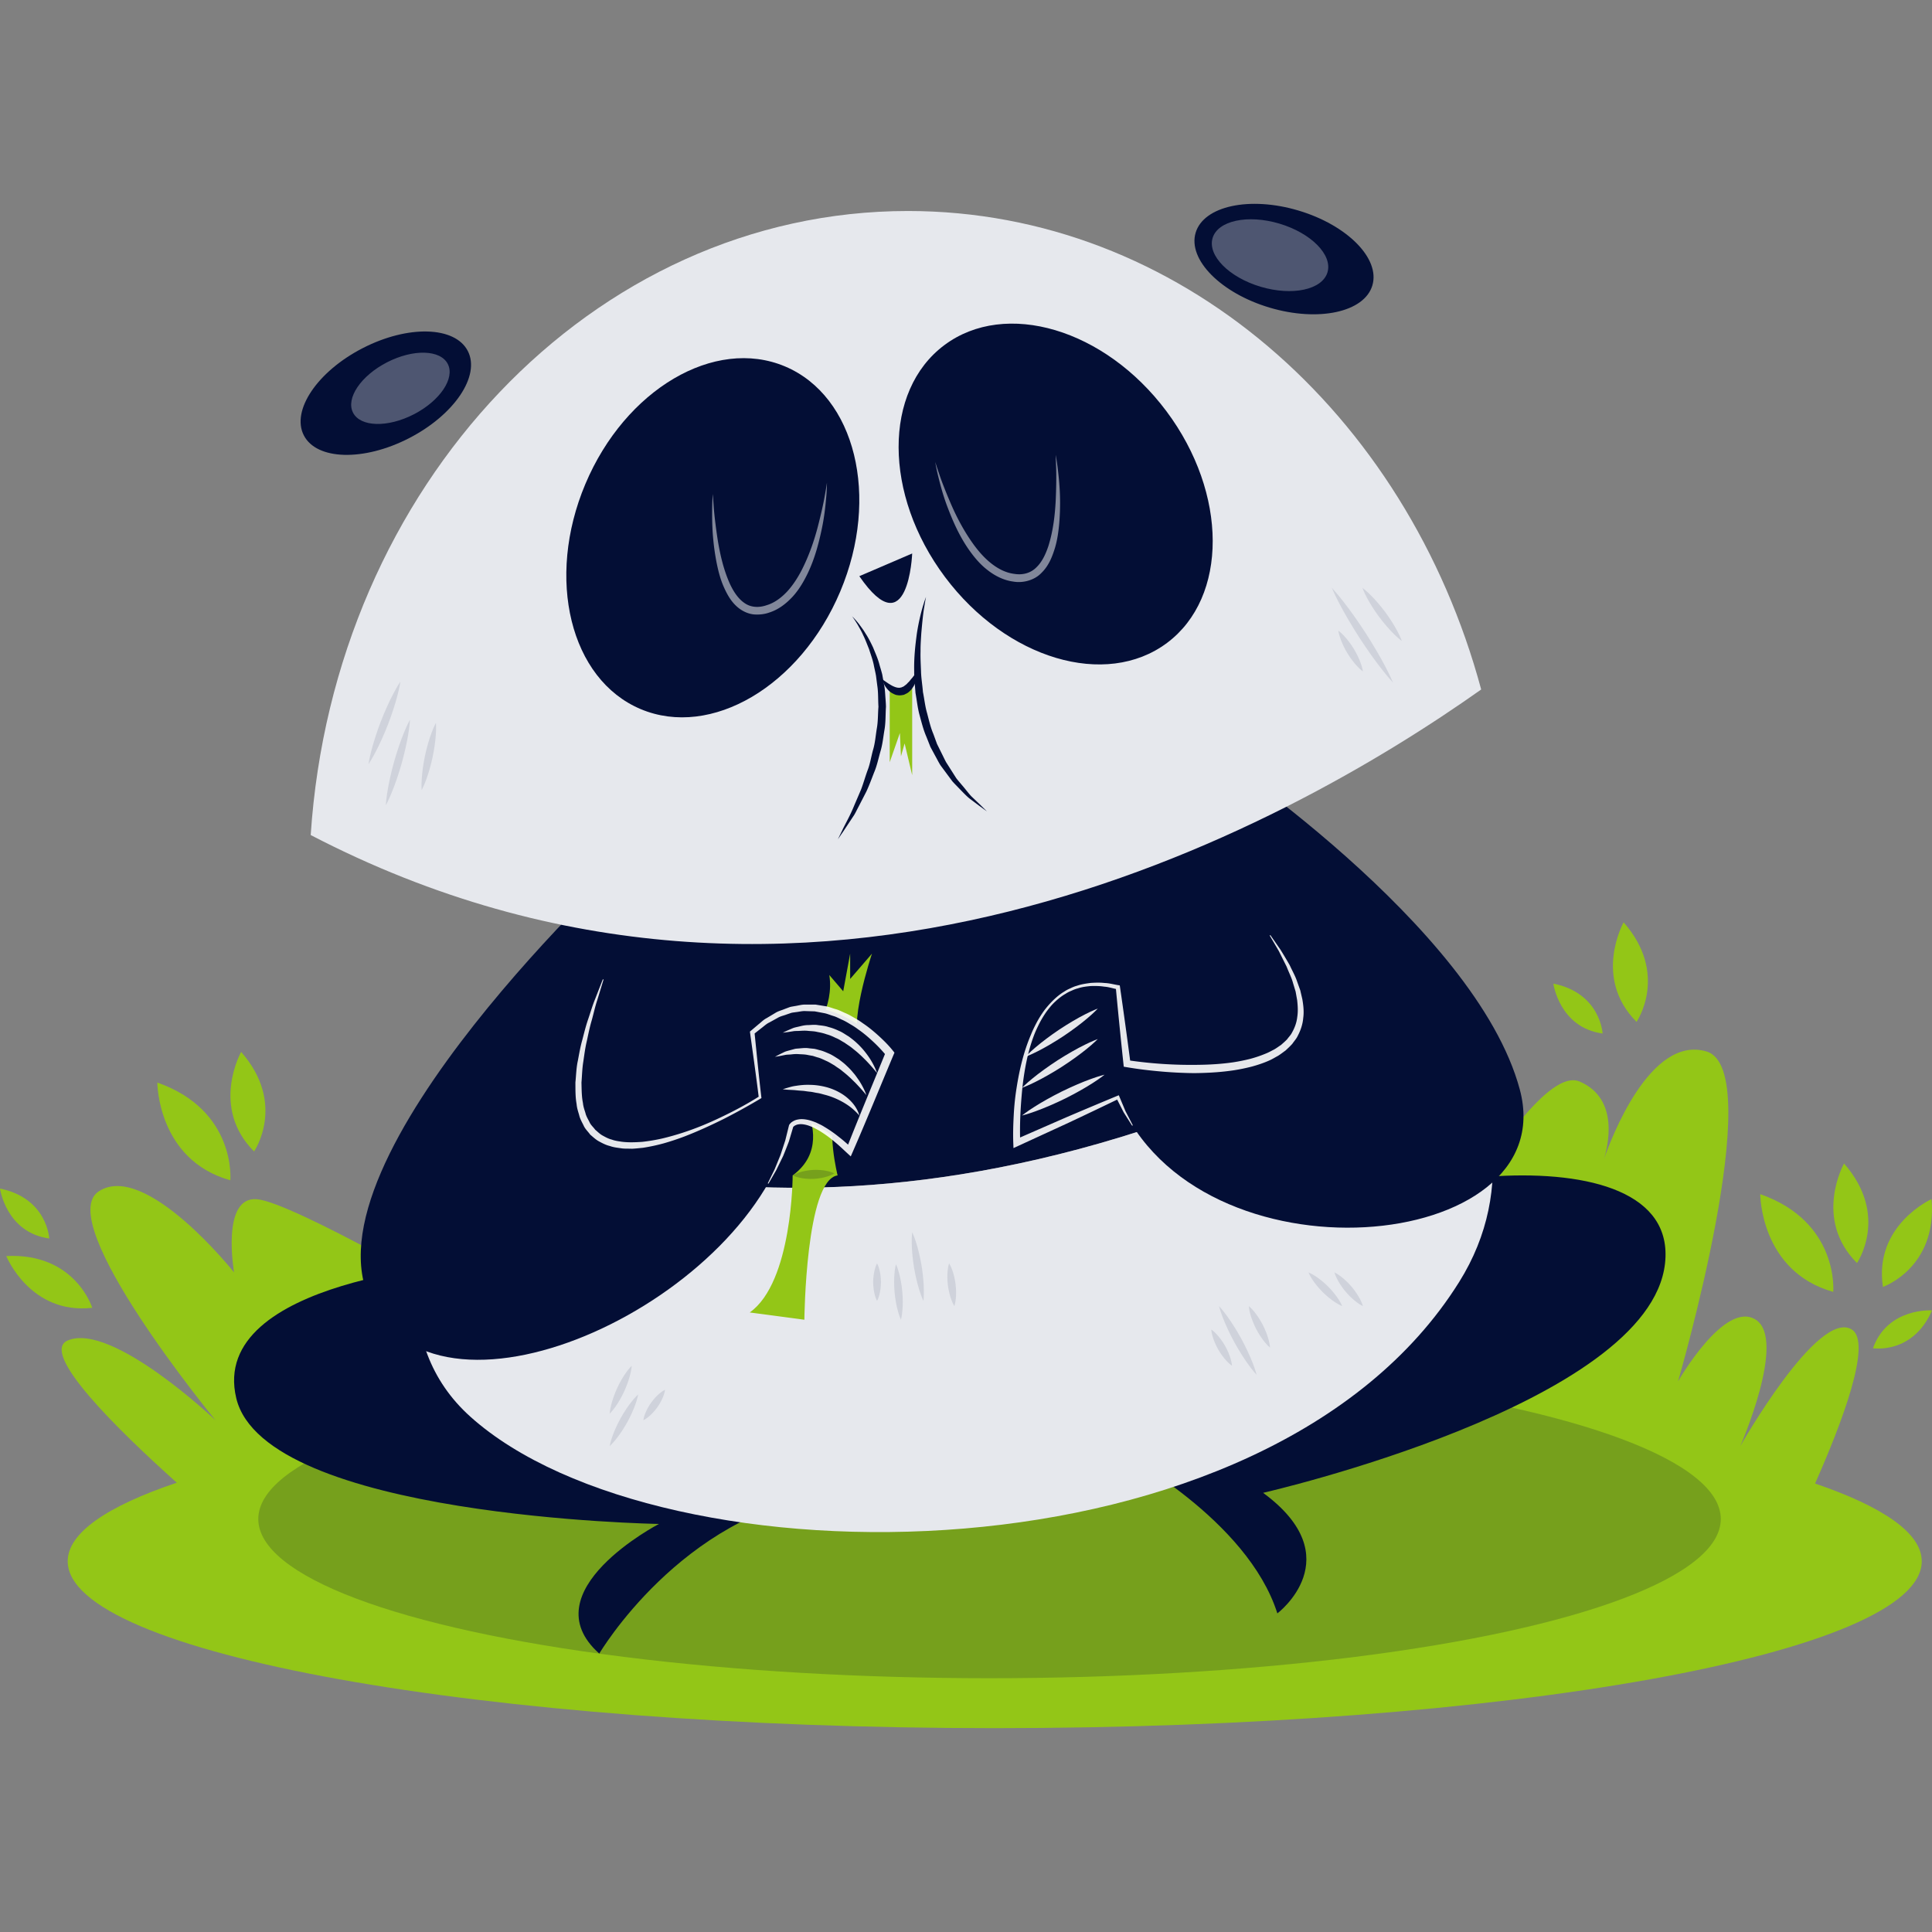
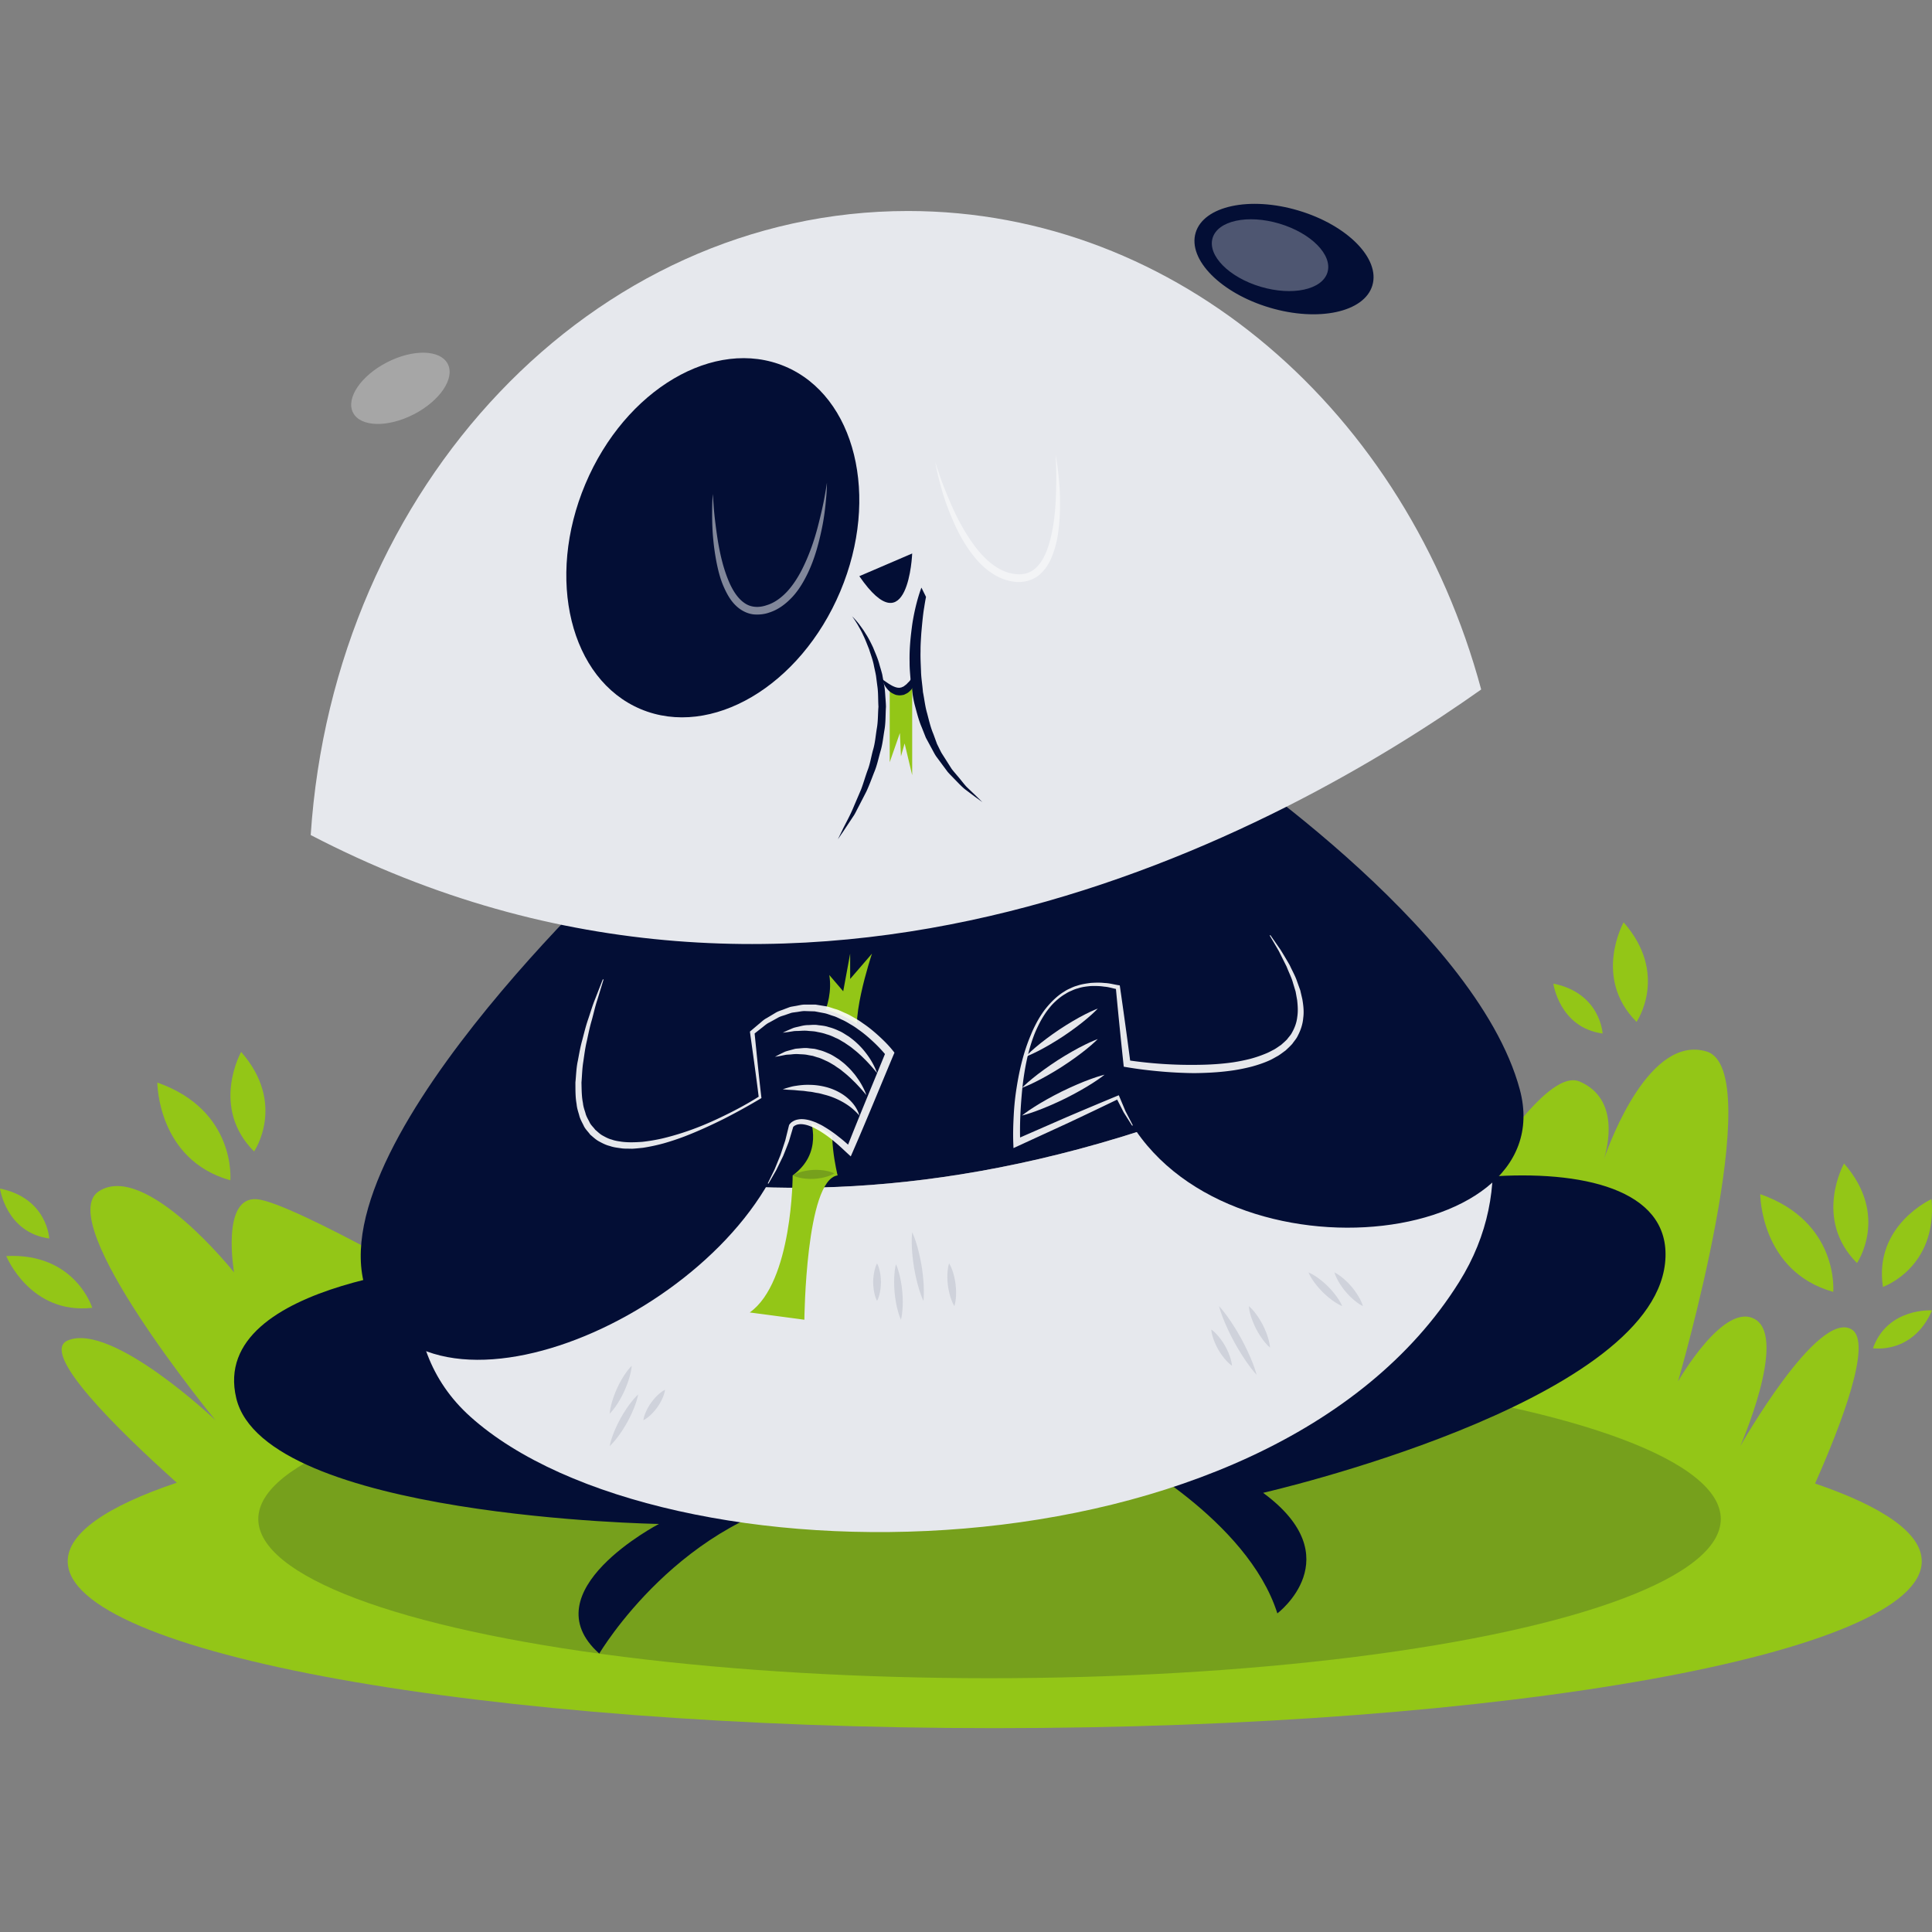
<svg xmlns="http://www.w3.org/2000/svg" version="1.1" width="512" height="512" x="0" y="0" viewBox="0 0 512 512" style="enable-background:new 0 0 512 512" xml:space="preserve" class="">
  <rect x="0" y="0" width="512" height="512" fill="#808080" stroke="none" />
  <g>
    <path d="M481.015 393.152c7.036-15.866 15.261-37.42 9.715-40.828-8.931-5.495-29.544 30.925-29.544 30.925s12.366-28.182 4.124-33.503c-8.252-5.33-20.618 16.348-20.618 16.348s24.049-82.495 7.555-87.44c-15.004-4.504-25.457 23.526-27.219 28.613 1.041-3.293 4.293-16.105-6.454-20.669-12.371-5.243-43.291 53.869-43.291 53.869l-250.45 5.669s-47.108-27.489-56.726-28.329c-9.619-.844-6.073 19.398-6.073 19.398s-23.476-29.553-35.847-21.499c-12.371 8.059 30.925 60.68 30.925 60.68s-27.489-26.127-39.167-21.146c-7.601 3.238 13.334 23.747 28.902 37.691-18.435 6.206-28.902 13.293-28.902 20.82 0 24.425 109.989 44.227 245.67 44.227s245.67-19.802 245.67-44.227c-.001-7.44-10.23-14.448-28.27-20.599z" style="" fill="#93c617" data-original="#93c617" class="" />
    <path d="M41.695 286.891s-.005 20.476 19.347 25.902c.001.001 1.661-18.53-19.347-25.902zM63.905 278.773s-8.261 14.687 3.431 26.379c0 0 8.665-12.619-3.431-26.379zM466.479 316.459s-.005 20.476 19.347 25.902c.001 0 1.657-18.531-19.347-25.902zM488.689 308.34s-8.256 14.687 3.431 26.379c0 0 8.665-12.623-3.431-26.379zM430.279 244.43s-8.261 14.683 3.426 26.379c.001.001 8.665-12.622-3.426-26.379zM1.656 332.866s6.362 15.595 22.788 13.715c0 0-4.5-14.632-22.788-13.715zM511.88 317.775s-15.361 6.917-12.885 23.269c.001 0 14.459-5.022 12.885-23.269zM0 314.986s1.605 11.655 13.05 13.229c0 0-.509-10.683-13.05-13.229zM512 347.273s-11.738-.849-15.646 10.022c0 .001 10.559 1.716 15.646-10.022zM411.652 260.664s1.605 11.664 13.05 13.229c0-.001-.514-10.684-13.05-13.229z" style="" fill="#93c617" data-original="#93c617" class="" />
    <ellipse cx="262.238" cy="402.555" rx="193.788" ry="42.19" style="opacity:0.2;" fill="#030e35" data-original="#030e35" class="" />
    <path d="M296.943 384.964s33.668 17.65 41.571 42.603c0 0 19.591-14.77-3.775-31.952 0 0 102.389-23.361 106.513-60.818 4.123-37.452-87.615-23.017-106.169-3.431-18.554 19.581-38.14 53.598-38.14 53.598zM124.113 334.797s-69.065 4.123-61.501 35.737c7.559 31.608 112.012 33.328 112.012 33.328s-34.36 17.861-15.807 34.356c0 0 21.646-36.769 60.469-42.264l-95.173-61.157zM381.41 264.062c-138.373 79.807-234.73 44.534-259.779 32.618 17.852-39.42 50.428-75.721 50.428-75.721l143.754-25.65s42.654 30.242 65.597 68.753z" style="" fill="#030e35" data-original="#030e35" class="" />
    <path d="M386.69 339.746c-50.818 81.289-211.58 81.037-262.05 35.681-21.357-19.187-16.141-49.828-3.009-78.748 25.049 11.917 121.406 47.19 259.779-32.618 14.183 23.798 20.866 50.755 5.28 75.685z" style="" fill="#e6e8ed" data-original="#e6e8ed" class="" />
    <g style="opacity:0.1;">
      <path d="M161.565 374.653s.053-.938.378-2.232c.31-1.3.883-2.961 1.608-4.555.736-1.585 1.621-3.103 2.406-4.185.771-1.089 1.452-1.738 1.452-1.738s-.05.94-.376 2.234c-.31 1.3-.885 2.961-1.61 4.553-.736 1.585-1.624 3.101-2.408 4.183-.772 1.088-1.45 1.74-1.45 1.74zM161.565 383.248s.17-1.023.665-2.426c.479-1.413 1.275-3.209 2.213-4.926.95-1.711 2.043-3.342 2.981-4.502.924-1.165 1.699-1.856 1.699-1.856s-.17 1.025-.663 2.429c-.479 1.411-1.275 3.206-2.216 4.924-.952 1.711-2.046 3.339-2.984 4.5-.92 1.167-1.695 1.857-1.695 1.857zM170.495 376.386s.078-.704.417-1.605c.326-.908.904-2.02 1.617-3.034.722-1.007 1.58-1.92 2.333-2.527.738-.615 1.381-.92 1.381-.92s-.076.706-.415 1.605c-.326.911-.906 2.02-1.619 3.034-.725 1.007-1.583 1.917-2.335 2.525-.739.617-1.379.922-1.379.922zM326.491 361.942s-.642-.431-1.372-1.211c-.741-.771-1.578-1.887-2.273-3.087-.681-1.206-1.222-2.493-1.509-3.525-.303-1.023-.346-1.796-.346-1.796s.644.429 1.374 1.209c.743.773 1.578 1.89 2.271 3.089.681 1.206 1.218 2.495 1.507 3.525.305 1.023.348 1.796.348 1.796zM333.018 364.346s-.924-.973-2.073-2.562c-1.163-1.583-2.559-3.777-3.812-6.048-1.241-2.28-2.337-4.637-3.041-6.472-.718-1.823-1.037-3.128-1.037-3.128s.927.972 2.076 2.562c1.165 1.58 2.56 3.775 3.81 6.048 1.238 2.28 2.333 4.64 3.039 6.472.717 1.825 1.038 3.128 1.038 3.128zM336.573 357.131s-.658-.53-1.401-1.449c-.759-.913-1.615-2.209-2.323-3.58-.697-1.376-1.248-2.828-1.539-3.979-.31-1.142-.351-1.986-.351-1.986s.66.53 1.403 1.449c.761.91 1.615 2.209 2.321 3.58.695 1.376 1.243 2.83 1.537 3.979.31 1.141.353 1.986.353 1.986zM355.696 346.136s-.803-.314-1.812-.979c-1.023-.651-2.261-1.647-3.385-2.757-1.112-1.122-2.108-2.358-2.761-3.381-.663-1.012-.977-1.814-.977-1.814s.803.312 1.814.977c1.023.651 2.261 1.647 3.383 2.759 1.11 1.121 2.105 2.36 2.759 3.383.665 1.009.979 1.812.979 1.812zM361.191 346.136s-.736-.335-1.631-1.014c-.908-.67-1.984-1.674-2.933-2.786-.94-1.119-1.755-2.346-2.261-3.353-.523-.995-.729-1.778-.729-1.778s.736.335 1.633 1.014c.908.667 1.982 1.674 2.931 2.786.938 1.122 1.75 2.348 2.259 3.355.523.996.731 1.776.731 1.776zM232.428 344.76s-.344-.624-.589-1.557c-.261-.934-.434-2.179-.44-3.424.007-1.245.177-2.491.438-3.424.245-.933.592-1.557.592-1.557s.346.624.592 1.557c.262.934.431 2.179.438 3.424-.007 1.245-.179 2.491-.44 3.424-.247.933-.591 1.557-.591 1.557zM238.762 349.746s-.427-.887-.794-2.243c-.385-1.355-.722-3.179-.895-5.016-.16-1.837-.156-3.69-.021-5.092.122-1.401.383-2.351.383-2.351s.429.888.796 2.243c.385 1.356.72 3.179.892 5.016.158 1.837.154 3.69.018 5.092-.117 1.401-.379 2.351-.379 2.351zM244.716 344.76s-.525-1.082-1.046-2.75c-.537-1.665-1.08-3.913-1.459-6.185-.367-2.278-.571-4.58-.592-6.33-.037-1.747.119-2.94.119-2.94s.527 1.082 1.048 2.75c.539 1.663 1.078 3.913 1.456 6.185.365 2.277.567 4.582.589 6.33.039 1.747-.115 2.94-.115 2.94zM252.922 346.136s-.429-.667-.805-1.7c-.39-1.03-.736-2.426-.92-3.844-.17-1.417-.177-2.855-.048-3.952.112-1.092.369-1.844.369-1.844s.431.665.807 1.699c.392 1.03.736 2.426.917 3.844.167 1.417.172 2.855.043 3.952-.108 1.095-.363 1.845-.363 1.845z" style="" fill="#030e35" data-original="#030e35" class="" />
    </g>
    <path d="M319.308 197.896s71.776 47.227 83.463 90.862c11.683 43.635-85.555 52.915-106.517 2.064l-26.801 12.018s-2.399-48.763 26.801-41.213l2.408 20.256s69.294 12.027 37.911-34.012c-31.383-46.044-17.265-49.975-17.265-49.975z" style="" fill="#030e35" data-original="#030e35" class="" />
    <path d="m300.027 298.322-2.25-3.55-1.929-3.782.585.232a1294.79 1294.79 0 0 1-13.258 6.323l-13.343 6.137-1.248.574-.053-1.369c-.092-2.473-.011-4.892.117-7.33.124-2.434.372-4.86.759-7.268.752-4.809 1.881-9.596 3.805-14.089.447-1.135.995-2.232 1.562-3.312a28.841 28.841 0 0 1 1.957-3.103 24.733 24.733 0 0 1 2.429-2.757c.885-.846 1.839-1.644 2.906-2.263.509-.356 1.062-.626 1.633-.869.555-.273 1.124-.516 1.724-.667 1.17-.415 2.404-.573 3.624-.745 1.234-.078 2.472-.122 3.699.025 1.243.03 2.429.392 3.649.576l.356.055.062.422c.975 6.731 1.899 13.469 2.782 20.212l-.771-.812a114.922 114.922 0 0 0 18.671 1.229c3.114-.035 6.222-.223 9.281-.665a48.898 48.898 0 0 0 4.525-.913 32.405 32.405 0 0 0 4.309-1.475c.704-.28 1.342-.667 2.021-.996.649-.364 1.234-.819 1.86-1.222.543-.488 1.105-.97 1.612-1.495.413-.594.965-1.108 1.282-1.764.718-1.259 1.239-2.658 1.399-4.133.241-1.463.144-2.988-.027-4.493l-.406-2.264-.672-2.218c-.397-1.5-1.144-2.887-1.693-4.348l-2.103-4.206-2.394-4.071.17-.115 2.702 3.899a167.787 167.787 0 0 1 2.438 4.092c.651 1.452 1.473 2.835 1.97 4.364l.814 2.273.553 2.369c.268 1.598.468 3.257.239 4.917-.133 1.661-.67 3.307-1.468 4.8-.356.773-.954 1.394-1.429 2.096-.562.626-1.186 1.2-1.798 1.775-.679.479-1.335 1.012-2.043 1.44-.729.385-1.436.837-2.186 1.165-1.5.679-3.05 1.193-4.615 1.628a50.497 50.497 0 0 1-4.74.988c-3.181.484-6.38.695-9.571.752-1.596.039-3.19-.019-4.78-.083a106.41 106.41 0 0 1-4.763-.305c-3.174-.271-6.314-.64-9.479-1.181l-.695-.117-.076-.695a1513.809 1513.809 0 0 1-2.034-20.299l.418.477c-1.156-.22-2.296-.622-3.475-.693-1.172-.19-2.348-.193-3.53-.167-1.17.106-2.351.241-3.468.624-.578.133-1.122.358-1.654.61-.548.223-1.08.475-1.571.807-1.03.576-1.956 1.328-2.823 2.133-.878.8-1.605 1.745-2.319 2.695a27.748 27.748 0 0 0-1.844 3.06c-.532 1.064-1.046 2.144-1.461 3.266-1.681 4.479-2.536 9.229-3.053 13.979-.461 4.754-.734 9.573-.543 14.311l-1.298-.796 13.456-5.88c4.504-1.922 9.015-3.823 13.543-5.695l.415-.172.17.404 1.612 3.835 1.933 3.731-.179.102z" style="opacity:0.9;" fill="#ffffff" data-original="#ffffff" class="" />
    <g style="opacity:0.9;">
      <path d="M270.829 295.629s1.215-.986 3.16-2.22c1.938-1.248 4.6-2.757 7.334-4.117 2.741-1.346 5.553-2.548 7.722-3.328 2.163-.796 3.686-1.161 3.686-1.161s-1.215.988-3.16 2.222c-1.938 1.25-4.598 2.755-7.334 4.115-2.741 1.346-5.555 2.543-7.724 3.325-2.163.797-3.684 1.164-3.684 1.164zM270.829 288.295s1.069-1.099 2.821-2.516c1.743-1.434 4.163-3.195 6.672-4.819 2.516-1.61 5.119-3.085 7.146-4.078 2.016-1.007 3.461-1.523 3.461-1.523s-1.069 1.101-2.821 2.518c-1.741 1.434-4.163 3.193-6.672 4.816-2.516 1.61-5.121 3.082-7.149 4.076-2.015 1.008-3.458 1.526-3.458 1.526zM271.733 280.071s1.009-1.087 2.672-2.488c1.656-1.415 3.961-3.158 6.355-4.764 2.403-1.592 4.896-3.05 6.841-4.032 1.936-.993 3.328-1.504 3.328-1.504s-1.007 1.087-2.672 2.491c-1.654 1.417-3.959 3.156-6.355 4.761-2.403 1.592-4.899 3.046-6.844 4.03-1.935.994-3.325 1.506-3.325 1.506z" style="" fill="#ffffff" data-original="#ffffff" class="" />
    </g>
    <path d="M217.355 284.68s3.11-5.66-2.069-10.307c0 0 5.871-7.486 4.486-15.985l3.688 4.307 1.839-9.967v6.702l5.78-6.702s-6.816 20.384-2.67 23.719c0 0-5.615 3.082-5.225 9.266l-5.829-1.033z" style="" fill="#93c617" data-original="#93c617" class="" />
    <path d="M215.287 274.374s.883-.264 2.156-.349c1.278-.105 2.949-.044 4.592.206 1.64.268 3.25.72 4.433 1.216 1.186.475 1.943 1 1.943 1s-.883.266-2.158.353c-1.277.106-2.947.039-4.589-.211-1.64-.268-3.247-.725-4.431-1.218-1.19-.474-1.946-.997-1.946-.997z" style="opacity:0.2;" fill="#030e35" data-original="#030e35" class="" />
    <path d="M213.516 293.46s.206.367.491 1.018c1.257 2.876 3.949 11.252-3.945 17.017 0 0 0 28.283-11.376 36.319l14.481 1.931s.349-37.062 8.807-38.25c0 0-3.183-12.775 0-16.898" style="" fill="#93c617" data-original="#93c617" class="" />
    <path d="M210.062 311.496s.672-.431 1.693-.766c1.023-.351 2.394-.617 3.775-.693 1.381-.06 2.773.069 3.823.321 1.048.234 1.759.601 1.759.601s-.672.433-1.693.768c-1.023.353-2.394.617-3.775.69-1.381.06-2.773-.074-3.823-.326-1.048-.231-1.759-.595-1.759-.595z" style="opacity:0.2;" fill="#030e35" data-original="#030e35" class="" />
    <path d="M159.849 259.553c-27.833 75.244 41.571 31.264 41.571 31.264l-2.06-17.196c18.554-17.549 36.42 5.514 36.42 5.514l-10.651 25.769c-12.371-11.683-15.462-6.527-15.462-6.527-10.307 45.695-92.082 84.527-111.324 46.727-19.242-37.792 68.909-118.549 68.909-118.549l-7.403 32.998z" style="" fill="#030e35" data-original="#030e35" class="" />
    <path d="m159.945 259.588-1.644 5.394c-.603 1.787-.981 3.621-1.488 5.422-.534 1.791-.899 3.626-1.291 5.452-.445 1.816-.667 3.665-.94 5.502-.303 1.837-.333 3.685-.486 5.522.05 1.833.027 3.674.395 5.447.078.913.385 1.752.649 2.601.2.881.67 1.624 1.066 2.401.337.823 1.046 1.367 1.537 2.071.661.532 1.257 1.177 2.025 1.569.759.415 1.518.833 2.383 1.039.819.321 1.713.42 2.594.562 1.775.229 3.601.158 5.429.034a47.592 47.592 0 0 0 5.456-.924 71.76 71.76 0 0 0 5.371-1.521c3.55-1.154 7.016-2.598 10.385-4.236 3.378-1.615 6.695-3.394 9.851-5.396l-.156.333c-.697-5.732-1.518-11.447-2.303-17.167l-.041-.31.222-.188 2.05-1.736c.704-.555 1.326-1.222 2.14-1.633l2.328-1.392c.766-.491 1.677-.695 2.511-1.053l1.284-.482c.434-.135.895-.181 1.342-.273.906-.126 1.8-.413 2.72-.399l2.757-.005 2.718.44c.906.151 1.752.514 2.631.762.89.234 1.688.676 2.525 1.034.846.344 1.628.8 2.408 1.259.8.434 1.56.922 2.289 1.454 1.507 1 2.892 2.158 4.224 3.364 1.333 1.225 2.594 2.463 3.759 3.929l.395.496-.248.592c-3.601 8.568-7.091 17.183-10.809 25.703l-.523 1.204-.961-.885c-1.098-1.012-2.172-2.06-3.33-2.993a30.686 30.686 0 0 0-3.571-2.628c-.608-.424-1.268-.715-1.901-1.076-.656-.294-1.314-.576-1.991-.752-.67-.165-1.358-.271-1.991-.172-.319.03-.624.121-.89.255a1.812 1.812 0 0 0-.644.477l.071-.177-1.19 4.002c-.498 1.298-1 2.594-1.53 3.871l-1.825 3.729-2.066 3.587-.179-.101 1.814-3.697 1.555-3.802 1.278-3.89.979-3.961.03-.112.041-.064c.333-.488.672-.734 1.085-.963a3.694 3.694 0 0 1 1.261-.433c.869-.17 1.716-.074 2.518.087.805.17 1.555.449 2.298.745.706.349 1.445.663 2.096 1.089a32.114 32.114 0 0 1 3.825 2.651c1.234.936 2.362 1.977 3.523 2.988l-1.484.317c3.383-8.658 6.993-17.222 10.492-25.833l.147 1.087a37.595 37.595 0 0 0-3.479-3.711c-1.248-1.165-2.548-2.289-3.954-3.252a18.61 18.61 0 0 0-2.133-1.401c-.725-.443-1.452-.885-2.232-1.213-.771-.342-1.511-.775-2.325-.995-.805-.239-1.585-.594-2.408-.743l-2.47-.466-2.509-.078c-.84-.048-1.656.197-2.491.28-.413.071-.837.092-1.241.204l-1.197.408c-.782.31-1.635.454-2.364.895l-2.236 1.236c-.782.356-1.397.977-2.087 1.486l-2.027 1.594.181-.496c.589 5.743 1.14 11.49 1.817 17.224l.027.222-.186.11a165.586 165.586 0 0 1-9.898 5.465c-3.376 1.676-6.809 3.25-10.343 4.61a69.989 69.989 0 0 1-5.401 1.793c-1.835.509-3.704.91-5.605 1.202-.961.092-1.922.206-2.89.25-.975-.048-1.952.03-2.929-.133-.977-.14-1.959-.241-2.91-.589-.979-.227-1.883-.688-2.78-1.17-.901-.456-1.656-1.195-2.431-1.842-.587-.826-1.39-1.53-1.773-2.465-.452-.899-.959-1.78-1.17-2.75-.282-.949-.597-1.894-.667-2.867-.358-1.933-.305-3.86-.319-5.784.197-1.899.227-3.828.638-5.685.358-1.869.665-3.743 1.193-5.564.475-1.83.922-3.667 1.539-5.458.612-1.786 1.133-3.608 1.844-5.346l2.053-5.257.188.069z" style="opacity:0.9;" fill="#ffffff" data-original="#ffffff" class="" />
    <g style="opacity:0.9;">
      <path d="M227.731 295.629s-.917-1.156-2.559-2.397c-1.661-1.225-4.055-2.479-6.688-3.131-.654-.177-1.3-.378-1.97-.463-.665-.099-1.305-.289-1.954-.33-.642-.055-1.261-.188-1.858-.232a33.784 33.784 0 0 1-1.693-.138c-1.055-.115-1.945-.099-2.576-.172l-1-.101.952-.305c.612-.158 1.486-.475 2.573-.605 1.082-.174 2.362-.312 3.75-.255 1.385.014 2.869.229 4.321.612a15.364 15.364 0 0 1 4.046 1.755c1.206.75 2.186 1.66 2.913 2.514 1.452 1.753 1.743 3.248 1.743 3.248zM229.598 290.217s-1.154-1.442-3.014-3.36c-.493-.454-.979-.986-1.555-1.482-.55-.521-1.167-1.023-1.81-1.53-.608-.553-1.358-.947-2.03-1.468-.734-.417-1.454-.901-2.238-1.234-.775-.351-1.537-.748-2.353-.943l-1.186-.376-1.197-.213c-.784-.186-1.559-.204-2.3-.236a9.802 9.802 0 0 0-2.103.041c-.651.08-1.277.048-1.807.17a180.8 180.8 0 0 0-1.387.275l-1.248.209 1.11-.596 1.316-.649c.511-.254 1.144-.376 1.821-.576l1.069-.291c.374-.071.773-.078 1.179-.119.814-.076 1.683-.177 2.576-.027l1.367.135c.454.087.906.22 1.362.346.931.209 1.8.617 2.681.995.869.404 1.656.954 2.452 1.443.736.571 1.484 1.112 2.101 1.743a15.893 15.893 0 0 1 1.736 1.844c.546.589.947 1.239 1.36 1.796 1.552 2.321 2.098 4.103 2.098 4.103zM232.428 284.382s-1.156-1.507-3.069-3.477c-.498-.477-1.007-1.014-1.596-1.525-.56-.544-1.211-1.039-1.862-1.571-.642-.543-1.397-.977-2.101-1.493-.771-.406-1.488-.947-2.319-1.25-.789-.395-1.596-.748-2.433-.97-.814-.301-1.647-.47-2.463-.619-.807-.209-1.612-.202-2.378-.278-.768-.099-1.495-.05-2.174-.014-.674.062-1.321 0-1.867.112l-1.443.22-1.289.158 1.172-.551c.383-.165.849-.367 1.383-.596.534-.248 1.188-.339 1.89-.516.704-.174 1.472-.36 2.312-.353.835-.03 1.729-.156 2.637.018.913.108 1.874.179 2.789.512.947.229 1.86.594 2.75 1.016.917.372 1.697.977 2.532 1.454.771.569 1.523 1.144 2.179 1.771 1.342 1.222 2.387 2.553 3.197 3.732 1.609 2.379 2.153 4.22 2.153 4.22z" style="" fill="#ffffff" data-original="#ffffff" class="" />
    </g>
    <path d="M392.529 182.723c-52.135 36.888-178.385 107.141-310.189 38.571 6.105-92.481 74.652-165.376 158.294-165.376 71.62 0 132.135 53.405 151.895 126.805z" style="" fill="#e6e8ed" data-original="#e6e8ed" class="" />
-     <path d="M123.975 93.021c3.394 6.587-3.587 16.935-15.586 23.109-12.004 6.174-24.48 5.835-27.87-.752-3.39-6.596 3.592-16.944 15.595-23.113 11.999-6.175 24.476-5.835 27.861.756z" style="" fill="#030e35" data-original="#030e35" class="" />
    <path d="M118.668 96.452c1.954 3.807-2.078 9.784-9.009 13.352-6.935 3.564-14.141 3.367-16.1-.44-1.958-3.807 2.073-9.784 9.009-13.348 6.931-3.563 14.141-3.376 16.1.436z" style="opacity:0.3;" fill="#ffffff" data-original="#ffffff" class="" />
    <path d="M363.691 75.641c-2.115 7.101-14.32 9.734-27.251 5.876-12.935-3.858-21.701-12.742-19.582-19.843 2.119-7.101 14.32-9.733 27.255-5.876 12.932 3.858 21.702 12.743 19.578 19.843z" style="" fill="#030e35" data-original="#030e35" class="" />
    <path d="M351.797 72.169c-1.381 4.615-9.311 6.325-17.719 3.821-8.408-2.509-14.105-8.289-12.729-12.903 1.376-4.619 9.311-6.33 17.719-3.821 8.404 2.509 14.105 8.289 12.729 12.903z" style="opacity:0.3;" fill="#ffffff" data-original="#ffffff" class="" />
    <path d="m227.731 152.692 14.008-6.013s-.986 24.934-14.008 6.013zM222.681 156.738c-10.564 25.081-34.25 39.035-52.905 31.177-18.655-7.862-25.214-34.562-14.651-59.639 10.564-25.072 34.25-39.025 52.905-31.173 18.655 7.863 25.214 34.563 14.651 59.635z" style="" fill="#030e35" data-original="#030e35" class="" />
    <path d="m188.903 130.923.234 3.316c.147 2.108.5 5.107 1.037 8.667.571 3.539 1.434 7.699 3.204 11.703.906 1.961 2.108 3.92 3.816 5.126 1.693 1.252 3.867 1.387 5.997.644 2.085-.615 3.94-2.041 5.463-3.674 1.514-1.67 2.748-3.592 3.764-5.55 2.016-3.935 3.353-7.937 4.27-11.412.908-3.482 1.562-6.431 1.913-8.513.378-2.08.548-3.28.548-3.28s.011 1.213-.149 3.33c-.188 2.11-.438 5.146-1.183 8.727-.755 3.566-1.766 7.759-3.775 11.96-1.018 2.08-2.227 4.211-3.91 6.073-1.688 1.837-3.771 3.52-6.344 4.312-1.193.431-2.61.576-3.963.477-1.385-.124-2.699-.706-3.786-1.475-2.197-1.596-3.385-3.892-4.319-6.022-.926-2.167-1.44-4.355-1.853-6.422a63.444 63.444 0 0 1-.837-5.858c-.36-3.64-.31-6.683-.291-8.8.044-2.123.164-3.329.164-3.329z" style="opacity:0.5;" fill="#ffffff" data-original="#ffffff" class="" />
-     <path d="M309.116 108.979c16.297 21.788 16.357 49.286.151 61.405-16.219 12.119-42.566 4.28-58.864-17.513-16.293-21.797-16.357-49.282-.147-61.405 16.216-12.123 42.568-4.284 58.86 17.513z" style="" fill="#030e35" data-original="#030e35" class="" />
    <path d="M279.76 120.547s.248 1.195.521 3.312c.245 2.117.617 5.156.647 8.832a64.539 64.539 0 0 1-.216 5.949c-.19 2.11-.473 4.351-1.151 6.617-.702 2.234-1.598 4.649-3.534 6.534-1.844 1.975-4.915 2.791-7.509 2.332-2.621-.337-5.055-1.635-6.997-3.202-1.991-1.562-3.523-3.495-4.864-5.401-2.658-3.857-4.314-7.869-5.619-11.295-1.294-3.445-2.009-6.424-2.52-8.493-.488-2.078-.663-3.286-.663-3.286s.353 1.167 1.048 3.177c.67 2.016 1.771 4.846 3.211 8.167 1.449 3.312 3.397 7.084 6.02 10.674 1.317 1.784 2.842 3.507 4.626 4.901 1.789 1.397 3.816 2.447 6.048 2.718 2.183.369 4.339-.193 5.835-1.718 1.543-1.465 2.495-3.578 3.188-5.639 1.323-4.206 1.75-8.454 1.943-12.057.158-3.617.19-6.656.112-8.779l-.126-3.343z" style="opacity:0.5;" fill="#ffffff" data-original="#ffffff" class="" />
-     <path d="M225.823 163.343s.741.665 1.828 2.037c.502.711 1.172 1.543 1.784 2.598.681 1.021 1.3 2.252 1.947 3.615.548 1.397 1.261 2.89 1.69 4.566.236.835.509 1.686.729 2.569l.488 2.745c.197.931.259 1.892.321 2.865.066.972.158 1.958.179 2.954-.136 1.977-.044 4.018-.374 6.009-.349 1.984-.518 4.009-1.11 5.903-.532 1.906-.929 3.825-1.679 5.555-.677 1.752-1.307 3.458-2.032 5.013-.784 1.525-1.527 2.968-2.213 4.298-.353.661-.649 1.312-1.005 1.892l-1.069 1.615-1.732 2.617-1.539 2.248s.433-.892 1.195-2.454c.732-1.571 2.002-3.692 3.108-6.431.58-1.353 1.206-2.819 1.869-4.369.599-1.573 1.073-3.286 1.697-5.004.683-1.706.945-3.589 1.458-5.433.558-1.839.686-3.786 1.005-5.699.346-1.91.273-3.858.431-5.759-.117-1.895-.023-3.786-.307-5.58l-.344-2.651c-.151-.86-.355-1.693-.523-2.511-.296-1.647-.883-3.123-1.314-4.518-.555-1.351-1.007-2.619-1.548-3.685-.477-1.099-1.032-1.982-1.442-2.741-.891-1.473-1.498-2.264-1.498-2.264zM245.404 158.187s-.209.965-.463 2.663c-.307 1.688-.541 4.131-.794 7.038-.082 1.461-.218 3.037-.19 4.711-.055 1.67.053 3.426.121 5.24.035 1.817.367 3.667.512 5.562.381 1.858.564 3.793 1.112 5.64.488 1.86.913 3.743 1.658 5.486.323.89.647 1.773.965 2.642l1.218 2.461c.406.803.777 1.612 1.193 2.374.468.734.924 1.452 1.367 2.151.447.702.881 1.383 1.298 2.043.465.628.977 1.186 1.436 1.75.959 1.089 1.743 2.186 2.553 3.053.862.821 1.612 1.537 2.229 2.128l1.931 1.899-2.188-1.592c-.695-.521-1.537-1.154-2.502-1.881-.926-.773-1.853-1.78-2.899-2.846-.511-.544-1.08-1.083-1.605-1.695-.479-.647-.977-1.316-1.488-2.004a1599.45 1599.45 0 0 0-1.578-2.131c-.502-.75-.89-1.592-1.356-2.408-.445-.828-.901-1.67-1.36-2.521l-1.08-2.727c-.794-1.816-1.266-3.766-1.794-5.699-.543-1.933-.716-3.938-1.082-5.869-.145-1.959-.367-3.887-.349-5.754-.087-3.738.326-7.206.729-10.144.92-5.884 2.406-9.57 2.406-9.57z" style="" fill="#030e35" data-original="#030e35" class="" />
+     <path d="M225.823 163.343s.741.665 1.828 2.037c.502.711 1.172 1.543 1.784 2.598.681 1.021 1.3 2.252 1.947 3.615.548 1.397 1.261 2.89 1.69 4.566.236.835.509 1.686.729 2.569l.488 2.745c.197.931.259 1.892.321 2.865.066.972.158 1.958.179 2.954-.136 1.977-.044 4.018-.374 6.009-.349 1.984-.518 4.009-1.11 5.903-.532 1.906-.929 3.825-1.679 5.555-.677 1.752-1.307 3.458-2.032 5.013-.784 1.525-1.527 2.968-2.213 4.298-.353.661-.649 1.312-1.005 1.892l-1.069 1.615-1.732 2.617-1.539 2.248s.433-.892 1.195-2.454c.732-1.571 2.002-3.692 3.108-6.431.58-1.353 1.206-2.819 1.869-4.369.599-1.573 1.073-3.286 1.697-5.004.683-1.706.945-3.589 1.458-5.433.558-1.839.686-3.786 1.005-5.699.346-1.91.273-3.858.431-5.759-.117-1.895-.023-3.786-.307-5.58l-.344-2.651c-.151-.86-.355-1.693-.523-2.511-.296-1.647-.883-3.123-1.314-4.518-.555-1.351-1.007-2.619-1.548-3.685-.477-1.099-1.032-1.982-1.442-2.741-.891-1.473-1.498-2.264-1.498-2.264zM245.404 158.187s-.209.965-.463 2.663c-.307 1.688-.541 4.131-.794 7.038-.082 1.461-.218 3.037-.19 4.711-.055 1.67.053 3.426.121 5.24.035 1.817.367 3.667.512 5.562.381 1.858.564 3.793 1.112 5.64.488 1.86.913 3.743 1.658 5.486.323.89.647 1.773.965 2.642c.406.803.777 1.612 1.193 2.374.468.734.924 1.452 1.367 2.151.447.702.881 1.383 1.298 2.043.465.628.977 1.186 1.436 1.75.959 1.089 1.743 2.186 2.553 3.053.862.821 1.612 1.537 2.229 2.128l1.931 1.899-2.188-1.592c-.695-.521-1.537-1.154-2.502-1.881-.926-.773-1.853-1.78-2.899-2.846-.511-.544-1.08-1.083-1.605-1.695-.479-.647-.977-1.316-1.488-2.004a1599.45 1599.45 0 0 0-1.578-2.131c-.502-.75-.89-1.592-1.356-2.408-.445-.828-.901-1.67-1.36-2.521l-1.08-2.727c-.794-1.816-1.266-3.766-1.794-5.699-.543-1.933-.716-3.938-1.082-5.869-.145-1.959-.367-3.887-.349-5.754-.087-3.738.326-7.206.729-10.144.92-5.884 2.406-9.57 2.406-9.57z" style="" fill="#030e35" data-original="#030e35" class="" />
    <path d="M235.781 182.218s3.839 2.481 5.958-1.326v24.544l-2.004-8.421-.972 3.431-.284-6.183-2.697 7.734v-19.779z" style="" fill="#93c617" data-original="#93c617" class="" />
    <path d="M233.804 180.007s.739.534 1.739 1.202c.261.151.53.33.814.477.282.165.589.278.883.395.296.092.603.183.876.172.282.057.537-.048.8-.087.25-.154.539-.176.782-.429.25-.19.539-.364.759-.647.232-.255.507-.463.7-.75.204-.268.422-.514.631-.743.723-.984 1.365-1.649 1.365-1.649s0 .223-.037.608c-.046.381-.092.94-.273 1.58-.227.626-.44 1.392-.986 2.112a3.905 3.905 0 0 1-.938 1.062c-.337.36-.885.573-1.369.816-.56.11-1.128.216-1.67.101-.557-.032-1.011-.31-1.429-.516-.83-.47-1.342-1.119-1.741-1.667-.762-1.129-.906-2.037-.906-2.037z" style="" fill="#030e35" data-original="#030e35" class="" />
    <g style="opacity:0.1;">
-       <path d="M97.655 202.511s.206-1.493.773-3.633c.548-2.147 1.445-4.945 2.495-7.685 1.064-2.734 2.28-5.41 3.316-7.367 1.021-1.965 1.874-3.209 1.874-3.209s-.204 1.493-.771 3.635c-.548 2.147-1.447 4.945-2.498 7.683-1.064 2.734-2.282 5.408-3.318 7.367-1.02 1.966-1.871 3.209-1.871 3.209zM102.247 213.414s.069-1.511.433-3.706c.349-2.199.984-5.085 1.778-7.924.805-2.835 1.771-5.628 2.621-7.685.837-2.06 1.571-3.385 1.571-3.385s-.066 1.514-.431 3.708c-.349 2.199-.984 5.082-1.78 7.921-.807 2.835-1.773 5.626-2.626 7.683-.835 2.062-1.566 3.388-1.566 3.388zM111.742 209.382s-.101-1.186.016-2.906c.099-1.725.403-3.988.869-6.215.479-2.227 1.117-4.417 1.729-6.034.594-1.619 1.17-2.66 1.17-2.66s.103 1.186-.012 2.906c-.099 1.725-.406 3.988-.874 6.215-.479 2.227-1.121 4.417-1.732 6.034-.593 1.619-1.166 2.66-1.166 2.66zM354.664 167.123s.704.498 1.525 1.387c.835.881 1.798 2.144 2.621 3.493.81 1.358 1.479 2.798 1.867 3.947.403 1.142.514 1.997.514 1.997s-.704-.498-1.527-1.385c-.835-.881-1.798-2.147-2.619-3.495-.81-1.358-1.477-2.8-1.864-3.949-.404-1.14-.517-1.995-.517-1.995zM352.949 155.784s1.302 1.383 3.03 3.603c1.738 2.213 3.91 5.259 5.942 8.392 2.023 3.142 3.906 6.373 5.206 8.869 1.314 2.488 2.037 4.245 2.037 4.245s-1.305-1.381-3.03-3.603c-1.741-2.211-3.91-5.257-5.942-8.392-2.02-3.144-3.903-6.376-5.204-8.871-1.315-2.486-2.039-4.243-2.039-4.243zM361.054 155.784s.929.674 2.105 1.851c1.19 1.165 2.635 2.823 3.947 4.578 1.3 1.766 2.47 3.628 3.238 5.105.784 1.465 1.158 2.553 1.158 2.553s-.931-.674-2.108-1.849c-1.19-1.165-2.633-2.823-3.945-4.58-1.3-1.766-2.468-3.631-3.236-5.105-.783-1.468-1.159-2.553-1.159-2.553z" style="" fill="#030e35" data-original="#030e35" class="" />
-     </g>
+       </g>
  </g>
</svg>